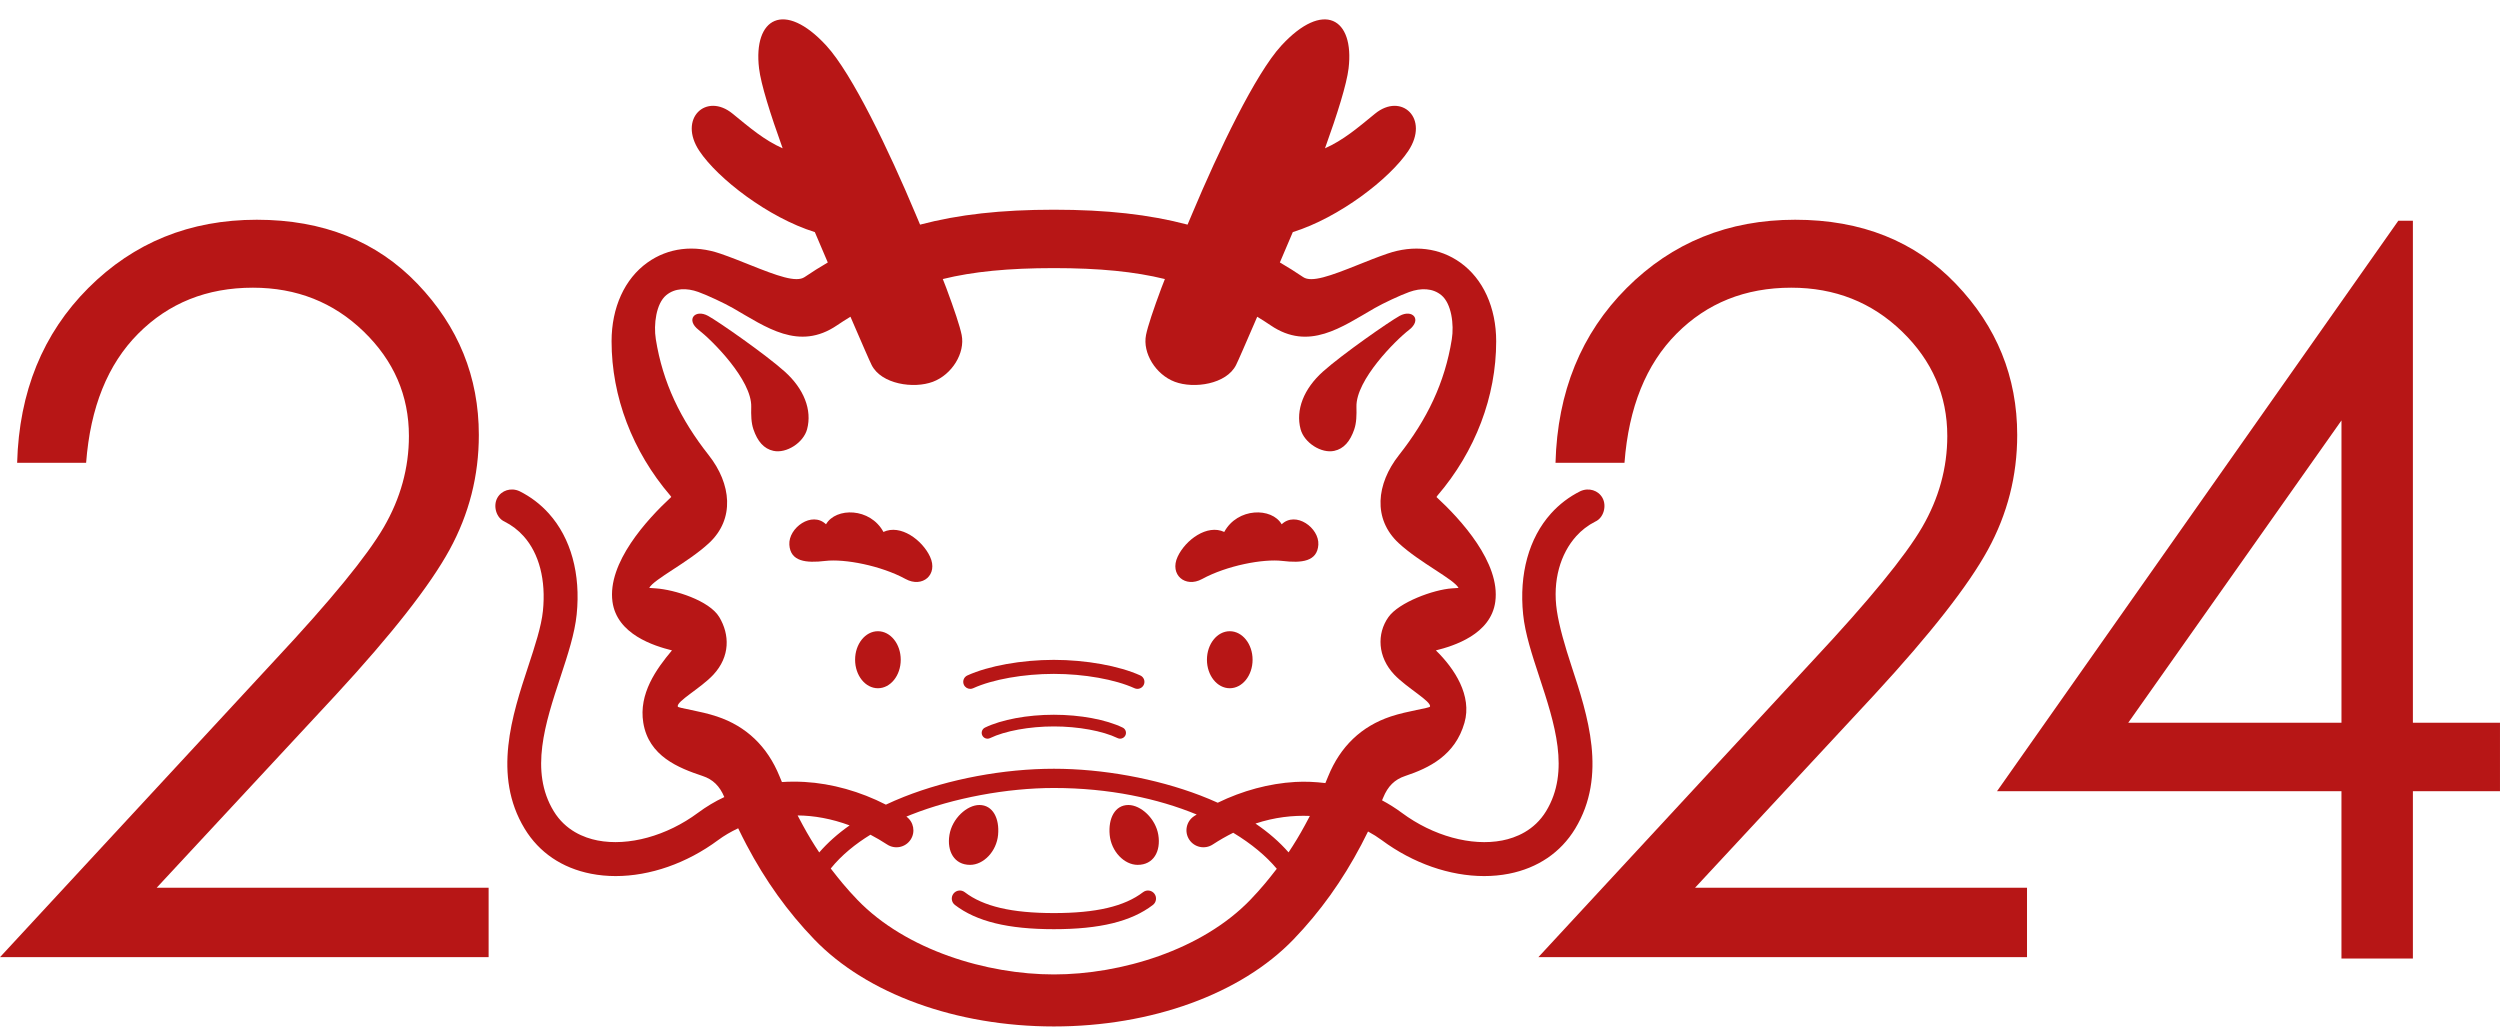
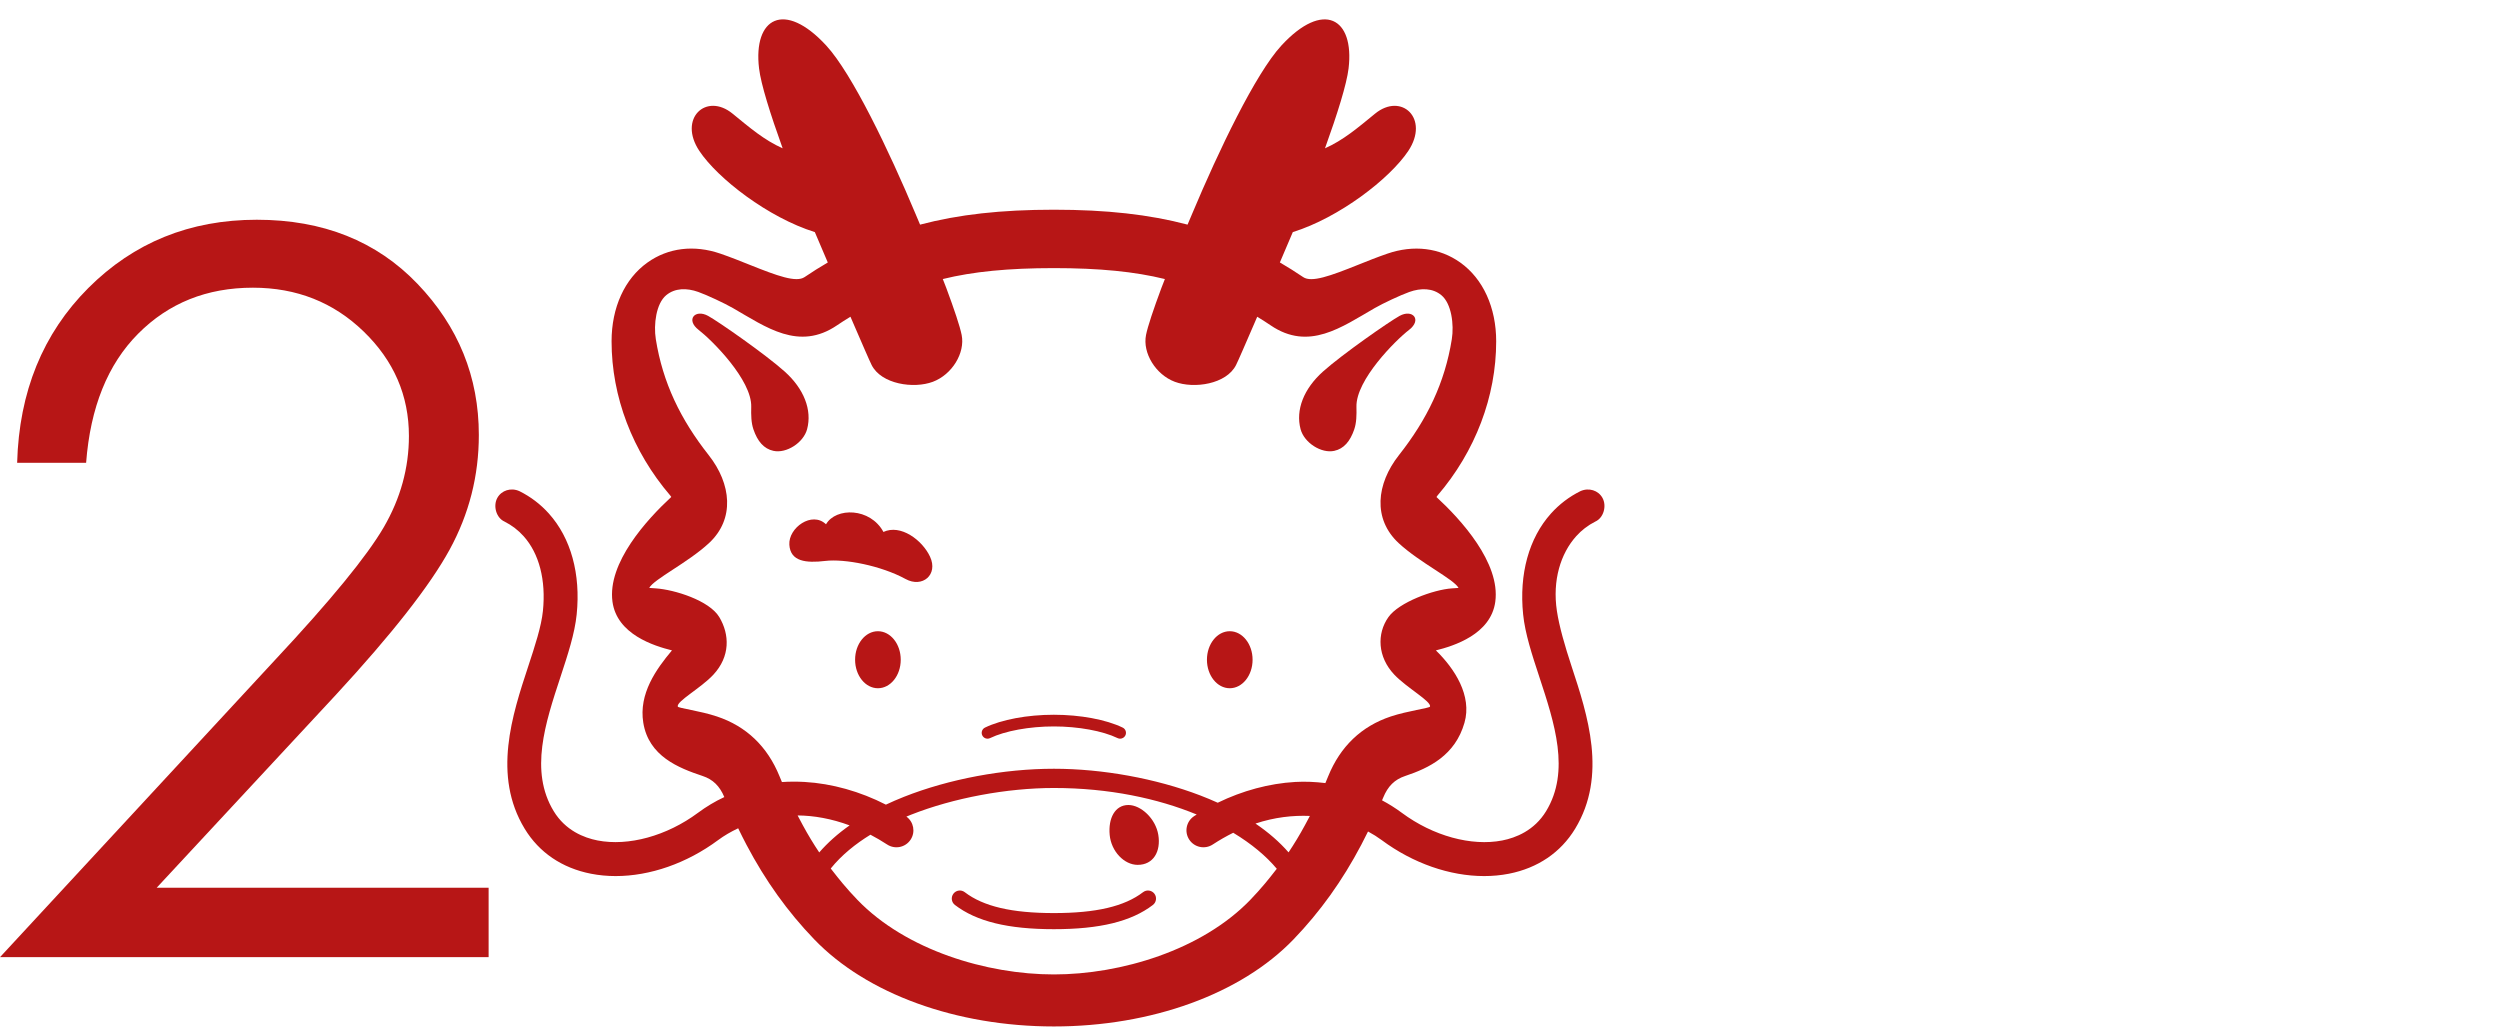
<svg xmlns="http://www.w3.org/2000/svg" fill="#000000" height="759.3" preserveAspectRatio="xMidYMid meet" version="1" viewBox="75.4 613.2 1849.2 759.3" width="1849.2" zoomAndPan="magnify">
  <g>
    <g id="change1_2">
-       <path d="M1277,955.5h-51.02c1.45-52.46,18.97-95.54,52.64-129.25c33.64-33.67,75.18-50.51,124.63-50.51 c48.96,0,88.57,15.79,118.84,47.39c30.28,31.59,45.4,68.87,45.4,111.82c0,30.17-7.21,58.44-21.66,84.87 c-14.43,26.41-42.43,62.18-84.04,107.3l-132.58,142.71h245.53v51.36H1213.3l203.32-219.7c41.25-44.14,68.09-76.92,80.52-98.26 c12.42-21.38,18.63-43.88,18.63-67.53c0-29.94-11.15-55.69-33.48-77.29c-22.31-21.59-49.63-32.41-81.93-32.41 c-34,0-62.3,11.33-84.85,34.01C1292.97,882.67,1280.12,914.49,1277,955.5z" fill="#b71616" />
-     </g>
+       </g>
    <g id="change1_3">
      <path d="M139.1,955.5H88.08c1.45-52.46,18.99-95.54,52.64-129.25c33.65-33.67,75.18-50.51,124.64-50.51 c48.95,0,88.55,15.79,118.84,47.39c30.26,31.59,45.39,68.87,45.39,111.82c0,30.17-7.2,58.44-21.64,84.87 c-14.44,26.41-42.44,62.18-84.07,107.3l-132.57,142.71h245.52v51.36H75.41l203.31-219.7c41.26-44.14,68.1-76.92,80.52-98.26 c12.42-21.38,18.63-43.88,18.63-67.53c0-29.94-11.15-55.69-33.48-77.29c-22.29-21.59-49.61-32.41-81.92-32.41 c-34.01,0-62.3,11.33-84.86,34.01C155.06,882.67,142.23,914.49,139.1,955.5z" fill="#b71616" />
    </g>
    <g id="change1_15">
-       <path d="M1849.39,776.48h10.78v371.29h64.42v50.66h-64.42v123.76h-52.84v-123.76h-254.77L1849.39,776.48z M1807.34,1147.77V924.18l-157.71,223.59H1807.34z" fill="#b71616" />
-     </g>
+       </g>
    <g>
      <g id="change1_4">
        <path d="M1001.91,1101.19c0,11.65-7.56,21.09-16.88,21.09c-9.33,0-16.88-9.44-16.88-21.09 c0-11.65,7.56-21.09,16.88-21.09C994.35,1080.1,1001.91,1089.54,1001.91,1101.19z" fill="#b71616" />
      </g>
      <g id="change1_5">
        <path d="M932.19,1230.78c1.97,12.12-3.56,22.14-15.28,22.14c-9.94,0-19.55-9.91-20.7-22.14 c-1.15-12.23,3.88-22.14,13.82-22.14C919.22,1208.64,930.2,1218.58,932.19,1230.78z" fill="#b71616" />
      </g>
      <g id="change1_6">
-         <path d="M777.68,1230.78c-1.97,12.12,3.56,22.14,15.28,22.14c9.94,0,19.55-9.91,20.7-22.14 c1.15-12.23-3.88-22.14-13.82-22.14C790.65,1208.64,779.66,1218.58,777.68,1230.78z" fill="#b71616" />
-       </g>
+         </g>
      <g id="change1_7">
-         <path d="M946.48,1024.97c5.78-12.39,21.84-24.24,34.47-18.3c9.82-18.1,35.18-18.28,42.48-5.66 c10.42-9.98,27.9,2.67,27.12,15.13c-0.78,12.47-12.37,13.66-26.58,11.97c-14.21-1.69-41.09,3.39-59.45,13.4 C952.17,1048.26,940.26,1038.32,946.48,1024.97z" fill="#b71616" />
-       </g>
+         </g>
      <g id="change1_8">
        <path d="M707.9,1101.19c0,11.65,7.56,21.09,16.88,21.09c9.32,0,16.88-9.44,16.88-21.09 c0-11.65-7.56-21.09-16.88-21.09C715.46,1080.1,707.9,1089.54,707.9,1101.19z" fill="#b71616" />
      </g>
      <g id="change1_9">
        <path d="M763.33,1024.97c-5.78-12.39-21.84-24.24-34.47-18.3c-9.82-18.1-35.18-18.28-42.48-5.66 c-10.42-9.98-27.9,2.67-27.12,15.13c0.78,12.47,12.37,13.66,26.58,11.97c14.21-1.69,41.09,3.39,59.45,13.4 C757.64,1048.26,769.55,1038.32,763.33,1024.97z" fill="#b71616" />
      </g>
      <g id="change1_10">
-         <path d="M793.08,1122.74c-1.97,0-3.86-1.13-4.73-3.05c-1.18-2.61-0.03-5.68,2.58-6.87 c15.68-7.11,40.2-11.53,63.97-11.53c23.77,0,48.29,4.42,63.97,11.53c2.61,1.18,3.77,4.26,2.58,6.87 c-1.18,2.61-4.26,3.77-6.87,2.58c-14.42-6.54-37.29-10.61-59.68-10.61c-22.39,0-45.26,4.06-59.68,10.61 C794.53,1122.59,793.8,1122.74,793.08,1122.74z" fill="#b71616" />
-       </g>
+         </g>
      <g id="change1_11">
        <path d="M903.94,1159.59c-0.63,0-1.27-0.14-1.88-0.43c-11.03-5.32-29.1-8.63-47.16-8.63 c-18.06,0-36.13,3.31-47.16,8.63c-2.15,1.04-4.74,0.14-5.77-2.01c-1.04-2.15-0.14-4.73,2.01-5.77 c12.31-5.94,31.34-9.49,50.92-9.49s38.61,3.55,50.92,9.49c2.15,1.04,3.05,3.62,2.01,5.77 C907.09,1158.69,905.55,1159.59,903.94,1159.59z" fill="#b71616" />
      </g>
      <g id="change1_12">
        <path d="M1260.75,981.54c-3.09-5.65-10.14-7.88-16.4-5.02c-8.26,4.11-15.56,9.66-21.75,16.55 c-16.31,18.18-23.61,44.67-20.57,74.58c1.45,14.27,6.57,29.8,11.98,46.24c11.29,34.29,22.97,69.75,5.04,99.29 c-8.74,14.39-22.47,19.74-32.44,21.69c-22.81,4.46-51.25-3.35-74.23-20.4c-4.7-3.49-9.61-6.58-14.71-9.28 c0.27-0.65,0.55-1.27,0.82-1.92c3.47-8.53,8.49-13.49,16.26-16.08c17.84-5.94,37-15.27,43.9-39.42 c5.71-19.95-7.23-39.93-21.15-53.49c13.25-3.28,40.68-11.86,43.94-36.01c3.89-28.79-25.58-60.9-43.45-77.38 c0-0.09,0.13-0.49,0.66-1.1c28.02-32.69,43.45-73.22,43.45-114.13c0-24.99-9.67-46.22-26.53-58.25 c-15.35-10.94-34.51-13.28-53.99-6.58c-7.59,2.62-14.76,5.49-21.68,8.27c-20.48,8.21-34.36,13.28-40.56,9.07 c-5.69-3.87-11.46-7.47-17.24-10.84c4.02-9.37,8.53-19.87,9.56-22.44c34.4-10.73,71.75-39.53,85.4-60.01 c15.99-23.98-5.04-43.58-24.57-27.59c-12.79,10.47-23.45,19.59-37.02,25.62c9.11-25.29,16.06-47.41,17.45-59.11 c4.44-37.3-18.65-50.62-49.73-16.87c-19.1,20.74-46.37,77.67-66.01,124.48c-0.73,1.75-1.92,4.54-3.36,7.94 c-28.34-7.49-59.86-11.03-98.89-11.03c-39.07,0-70.6,3.54-98.97,11.04c-1.44-3.41-2.63-6.21-3.36-7.96 c-19.63-46.81-46.91-103.74-66.01-124.48c-31.08-33.75-54.17-20.43-49.73,16.87c1.39,11.7,8.35,33.82,17.45,59.11 c-13.57-6.03-24.23-15.16-37.02-25.62c-19.54-15.99-40.56,3.61-24.57,27.59c13.66,20.49,51,49.29,85.4,60.01 c1.04,2.58,5.56,13.1,9.58,22.48c-5.76,3.35-11.5,6.94-17.17,10.8c-6.21,4.19-20.08-0.86-40.56-9.07 c-6.91-2.77-14.06-5.64-21.69-8.27c-19.48-6.7-38.65-4.37-53.98,6.58c-16.86,12.02-26.53,33.25-26.53,58.25 c0,40.91,15.43,81.44,43.45,114.13c0.52,0.61,0.65,1.01,0.71,1.01c-17.92,16.57-47.39,48.68-43.5,77.47 c3.26,24.15,30.75,32.73,44.01,36.01c-11.71,13.93-24.68,32.08-21.22,53.49c4,24.8,26.07,33.48,43.9,39.42 c7.62,2.54,12.58,7.38,16.04,15.59c-6.95,3.24-13.36,7.1-19.55,11.69c-22.98,17.05-51.42,24.86-74.23,20.4 c-9.98-1.95-23.71-7.31-32.44-21.69c-17.94-29.54-6.26-65,5.04-99.29c5.41-16.44,10.53-31.97,11.98-46.24 c3.04-29.92-4.26-56.41-20.57-74.58c-6.19-6.9-13.49-12.44-21.75-16.55c-6.25-2.86-13.31-0.63-16.4,5.02 c-3.21,5.86-0.86,14.69,5.34,17.47c5.38,2.71,10.1,6.32,14.13,10.81c11.53,12.86,16.6,32.49,14.28,55.29 c-1.18,11.55-5.88,25.82-10.85,40.93c-11.85,35.97-26.59,80.74-2.65,120.16c10.68,17.59,27.64,29.1,49.07,33.29 c5.91,1.16,12.02,1.73,18.25,1.73c25.33,0,52.55-9.39,75.75-26.6c4.35-3.23,9.35-6.16,14.85-8.75c1.97,4.07,4.1,8.32,6.15,12.21 c14.03,26.62,30.44,49.52,50.17,70.01c38.79,40.3,105.04,64.36,177.21,64.36c72.17,0,138.42-24.06,177.21-64.36 c19.73-20.5,36.14-43.4,50.16-70.01c1.65-3.13,3.36-6.51,4.99-9.84c3.66,1.97,7.06,4.11,10.13,6.38 c23.2,17.21,50.41,26.6,75.75,26.6c6.23,0,12.34-0.57,18.25-1.72c21.42-4.2,38.39-15.71,49.07-33.3 c23.94-39.42,9.19-84.19-2.65-120.16c-4.98-15.11-9.12-29.45-10.85-40.93c0,0,0,0,0,0c-3.41-22.66,2.75-42.44,14.28-55.29 c4.03-4.49,8.75-8.1,14.13-10.81C1261.62,996.23,1263.96,987.4,1260.75,981.54z M576.74,1135.86 c-1.17-3.86,17.03-13.61,26.3-23.58c12.55-13.5,12.14-29.72,4.39-42.64c-7.4-12.33-33.25-20.31-46.95-21.23l-1.6-0.11 c-1.24-0.08-2.32-0.16-3.26-0.24c3.55-6.54,28.51-18.61,44.15-33.08c19.38-17.93,16.56-43.92-0.18-65.15 c-20.82-26.4-33.95-53.5-39.1-85.73c-1.74-10.88,0.24-26.33,7.65-32.51c6.5-5.42,15.24-5.49,23.77-2.44 c6.5,2.32,19.44,8.38,25.6,11.92c24.51,14.09,48.75,31.99,77,12.78c3.13-2.13,6.43-4.23,9.96-6.37c0.72,1.69,1.45,3.38,2.19,5.09 c6.79,15.66,11.71,27.1,13.46,30.61c7.11,14.21,31.08,17.76,45.29,12.43c14.21-5.33,23.98-21.31,21.31-34.64 c-1.28-6.41-5.5-18.97-11.4-34.83c-0.64-1.71-1.52-3.97-2.55-6.53c22.22-5.49,48.52-8.09,82.15-8.09c33.62,0,59.9,2.61,82.12,8.09 c-1.03,2.56-1.91,4.82-2.55,6.54c-5.9,15.86-10.11,28.41-11.4,34.83c-2.66,13.32,7.11,29.31,21.31,34.64 c14.21,5.33,38.19,1.78,45.29-12.43c1.75-3.51,6.67-14.95,13.46-30.61c0.74-1.7,1.47-3.4,2.19-5.09c3.53,2.14,6.81,4.25,9.95,6.38 c28.26,19.21,52.45,1.3,76.96-12.78c6.16-3.54,19.09-9.6,25.6-11.92c8.53-3.05,17.27-2.98,23.77,2.44 c7.41,6.18,9.39,21.63,7.65,32.51c-5.15,32.23-18.28,59.33-39.1,85.73c-16.74,21.23-19.52,47.22-0.14,65.15 c15.63,14.46,40.67,26.54,44.22,33.07c-0.95,0.08-2.03,0.16-3.28,0.24l-1.6,0.1c-13.69,0.93-39.23,10.32-46.97,21.24 c-8.72,12.29-8.1,29.51,4.39,42.64c9.39,9.86,27.5,19.73,26.34,23.58c-0.34,1.11-16.65,3.18-28.98,7.29 c-21.74,7.24-37.33,22.14-46.33,44.28c-0.66,1.63-1.37,3.32-2.07,4.99c-7.28-0.87-14.7-1.27-22.29-0.83 c-19.25,1.1-39.05,6.46-57.33,15.37c-4.18-1.88-8.49-3.7-12.99-5.42c-32.81-12.53-72.25-19.71-108.2-19.71 c-37.06,0-77.46,7.56-110.84,20.74c-4.66,1.84-9.12,3.79-13.42,5.81c-19.05-9.75-39.9-15.63-60.13-16.79 c-5.67-0.32-11.27-0.3-16.78,0.07c-0.59-1.42-1.19-2.85-1.76-4.23c-9-22.14-24.59-37.03-46.33-44.28 C593.35,1139.03,577.07,1136.97,576.74,1135.86z M665.38,1216.37c12.09,0.09,25.06,2.39,38.46,7.35 c-8.79,6.16-16.26,12.87-22.47,20.01c-4.17-6.22-8.2-12.85-12.15-20.13C667.73,1220.86,666.48,1218.49,665.38,1216.37z M1018.4,1257.6c-2.44,3.13-4.37,5.61-7.39,9.21c-3.33,3.98-6.94,7.99-10.72,11.92c-35.91,37.31-95.86,55.24-145.37,55.24 s-109.46-17.93-145.37-55.24c-3.78-3.93-7.39-7.94-10.72-11.92c-3.01-3.6-4.94-6.08-7.39-9.21l-1.37-1.75 c-0.06-0.08-0.12-0.16-0.18-0.24c8.05-10,18.42-18.28,29.36-24.99c4.1,2.15,8.22,4.54,12.36,7.25c5.8,3.8,13.57,2.18,17.37-3.62 c3.69-5.63,2.25-13.12-3.15-17.03c1.18-0.49,2.35-0.97,3.51-1.42c31.31-12.36,70.79-19.74,105.62-19.74 c40.88,0,76.84,7.78,105.62,19.62c-0.63,0.4-1.28,0.79-1.91,1.2c-5.8,3.8-7.42,11.57-3.62,17.37c3.8,5.79,11.57,7.41,17.37,3.62 c5.09-3.33,10.15-6.21,15.17-8.69c13.55,8.18,24.42,17.3,32.22,26.64c-0.01,0.01-0.02,0.03-0.03,0.04L1018.4,1257.6z M1028.52,1243.68c-6.68-7.65-14.85-14.78-24.47-21.3c14.14-4.7,27.69-6.17,40.24-5.65c-1.06,2.02-2.26,4.29-3.67,6.88 C1036.69,1230.87,1032.67,1237.47,1028.52,1243.68z" fill="#b71616" />
      </g>
      <g id="change1_13">
        <path d="M599.18,846.86c7.54,4.14,42.27,28.31,56.61,41.14c14.34,12.83,20.38,28.5,16.61,42.65 c-2.68,10.03-15.29,18.12-24.91,16.04c-7.09-1.53-11.76-7.05-14.78-15.85c-1.68-4.89-1.79-10.56-1.64-16.73 c0.5-19.88-29.06-49.32-38.88-56.87C582.38,849.7,589.55,841.58,599.18,846.86z" fill="#b71616" />
      </g>
      <g id="change1_14">
        <path d="M1110.64,846.86c-7.54,4.14-42.27,28.31-56.62,41.14c-14.34,12.83-20.38,28.5-16.61,42.65 c2.68,10.03,15.29,18.12,24.91,16.04c7.09-1.53,11.76-7.05,14.78-15.85c1.68-4.89,1.79-10.56,1.64-16.73 c-0.5-19.88,29.06-49.32,38.88-56.87C1127.43,849.7,1120.26,841.58,1110.64,846.86z" fill="#b71616" />
      </g>
      <g>
        <g>
          <g id="change1_1">
            <path d="M854.95,1300.5c-33.96,0-57.22-5.69-73.2-17.91c-2.62-2-3.11-5.74-1.11-8.36 c2-2.62,5.74-3.11,8.35-1.11c13.79,10.55,34.75,15.46,65.96,15.46c31.21,0,52.17-4.91,65.96-15.46c2.62-2,6.36-1.5,8.36,1.11 c2,2.61,1.5,6.36-1.11,8.36C912.17,1294.81,888.91,1300.5,854.95,1300.5z" fill="#b71616" />
          </g>
        </g>
      </g>
    </g>
  </g>
</svg>